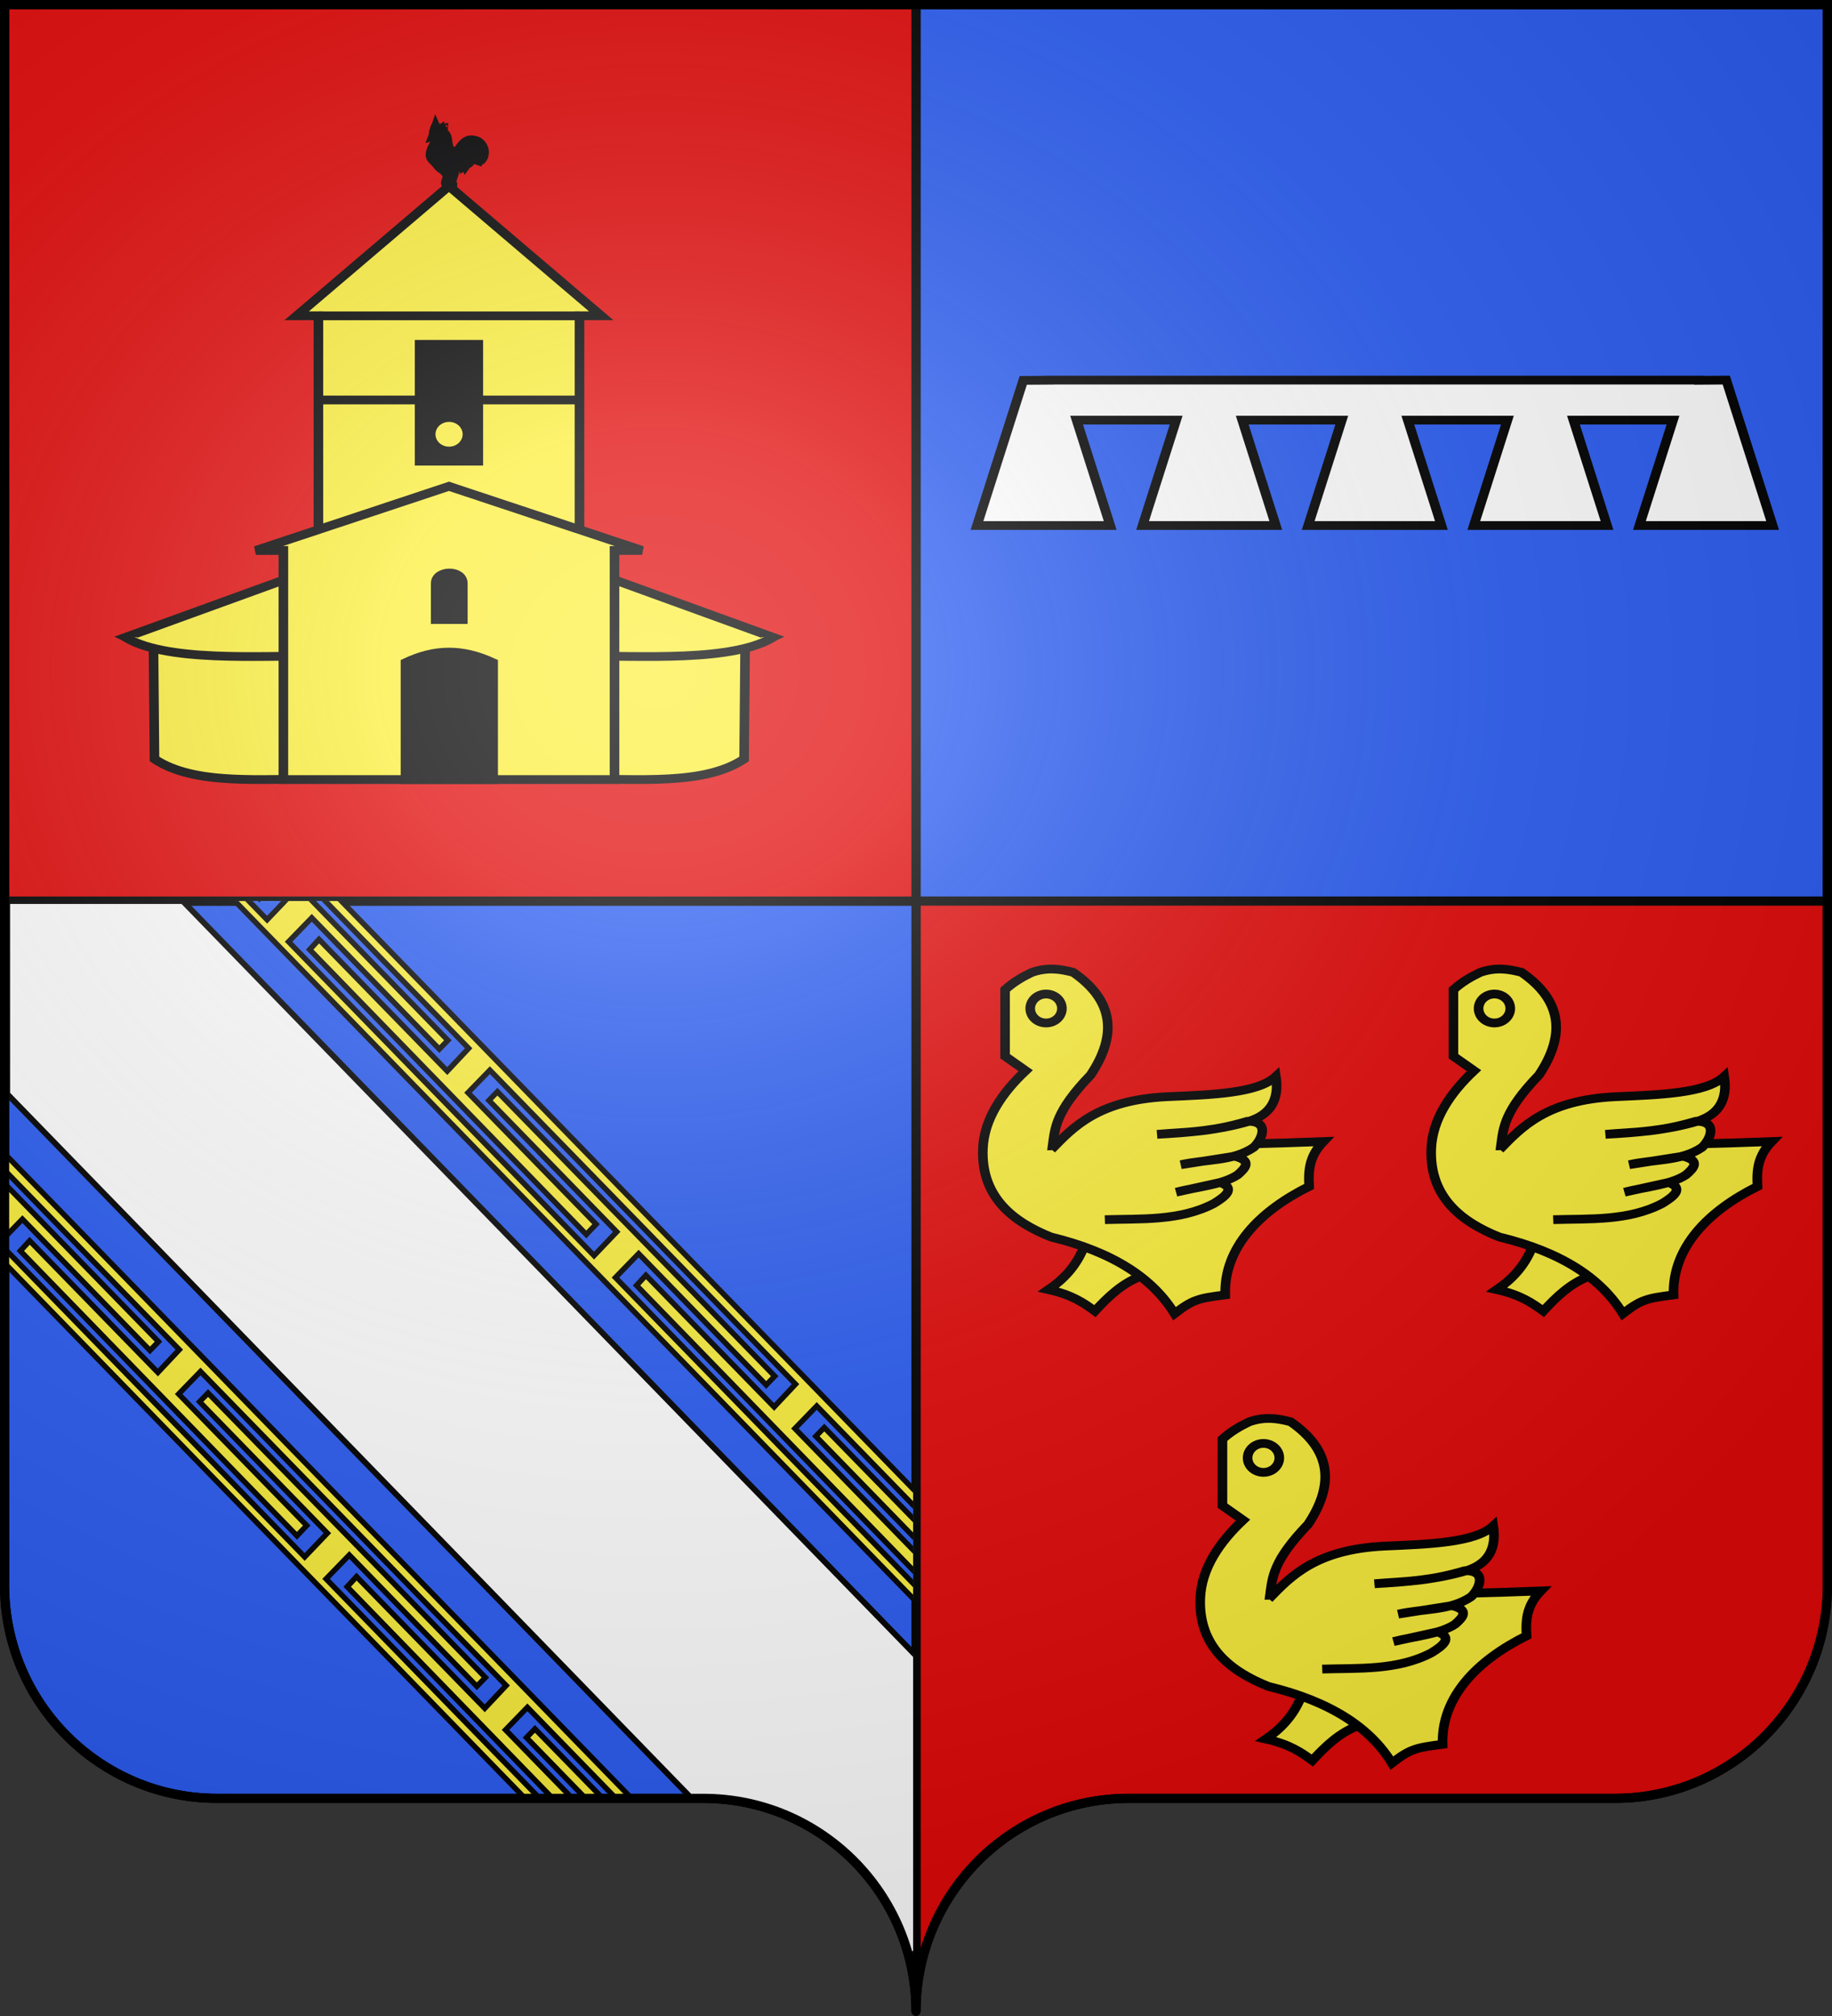
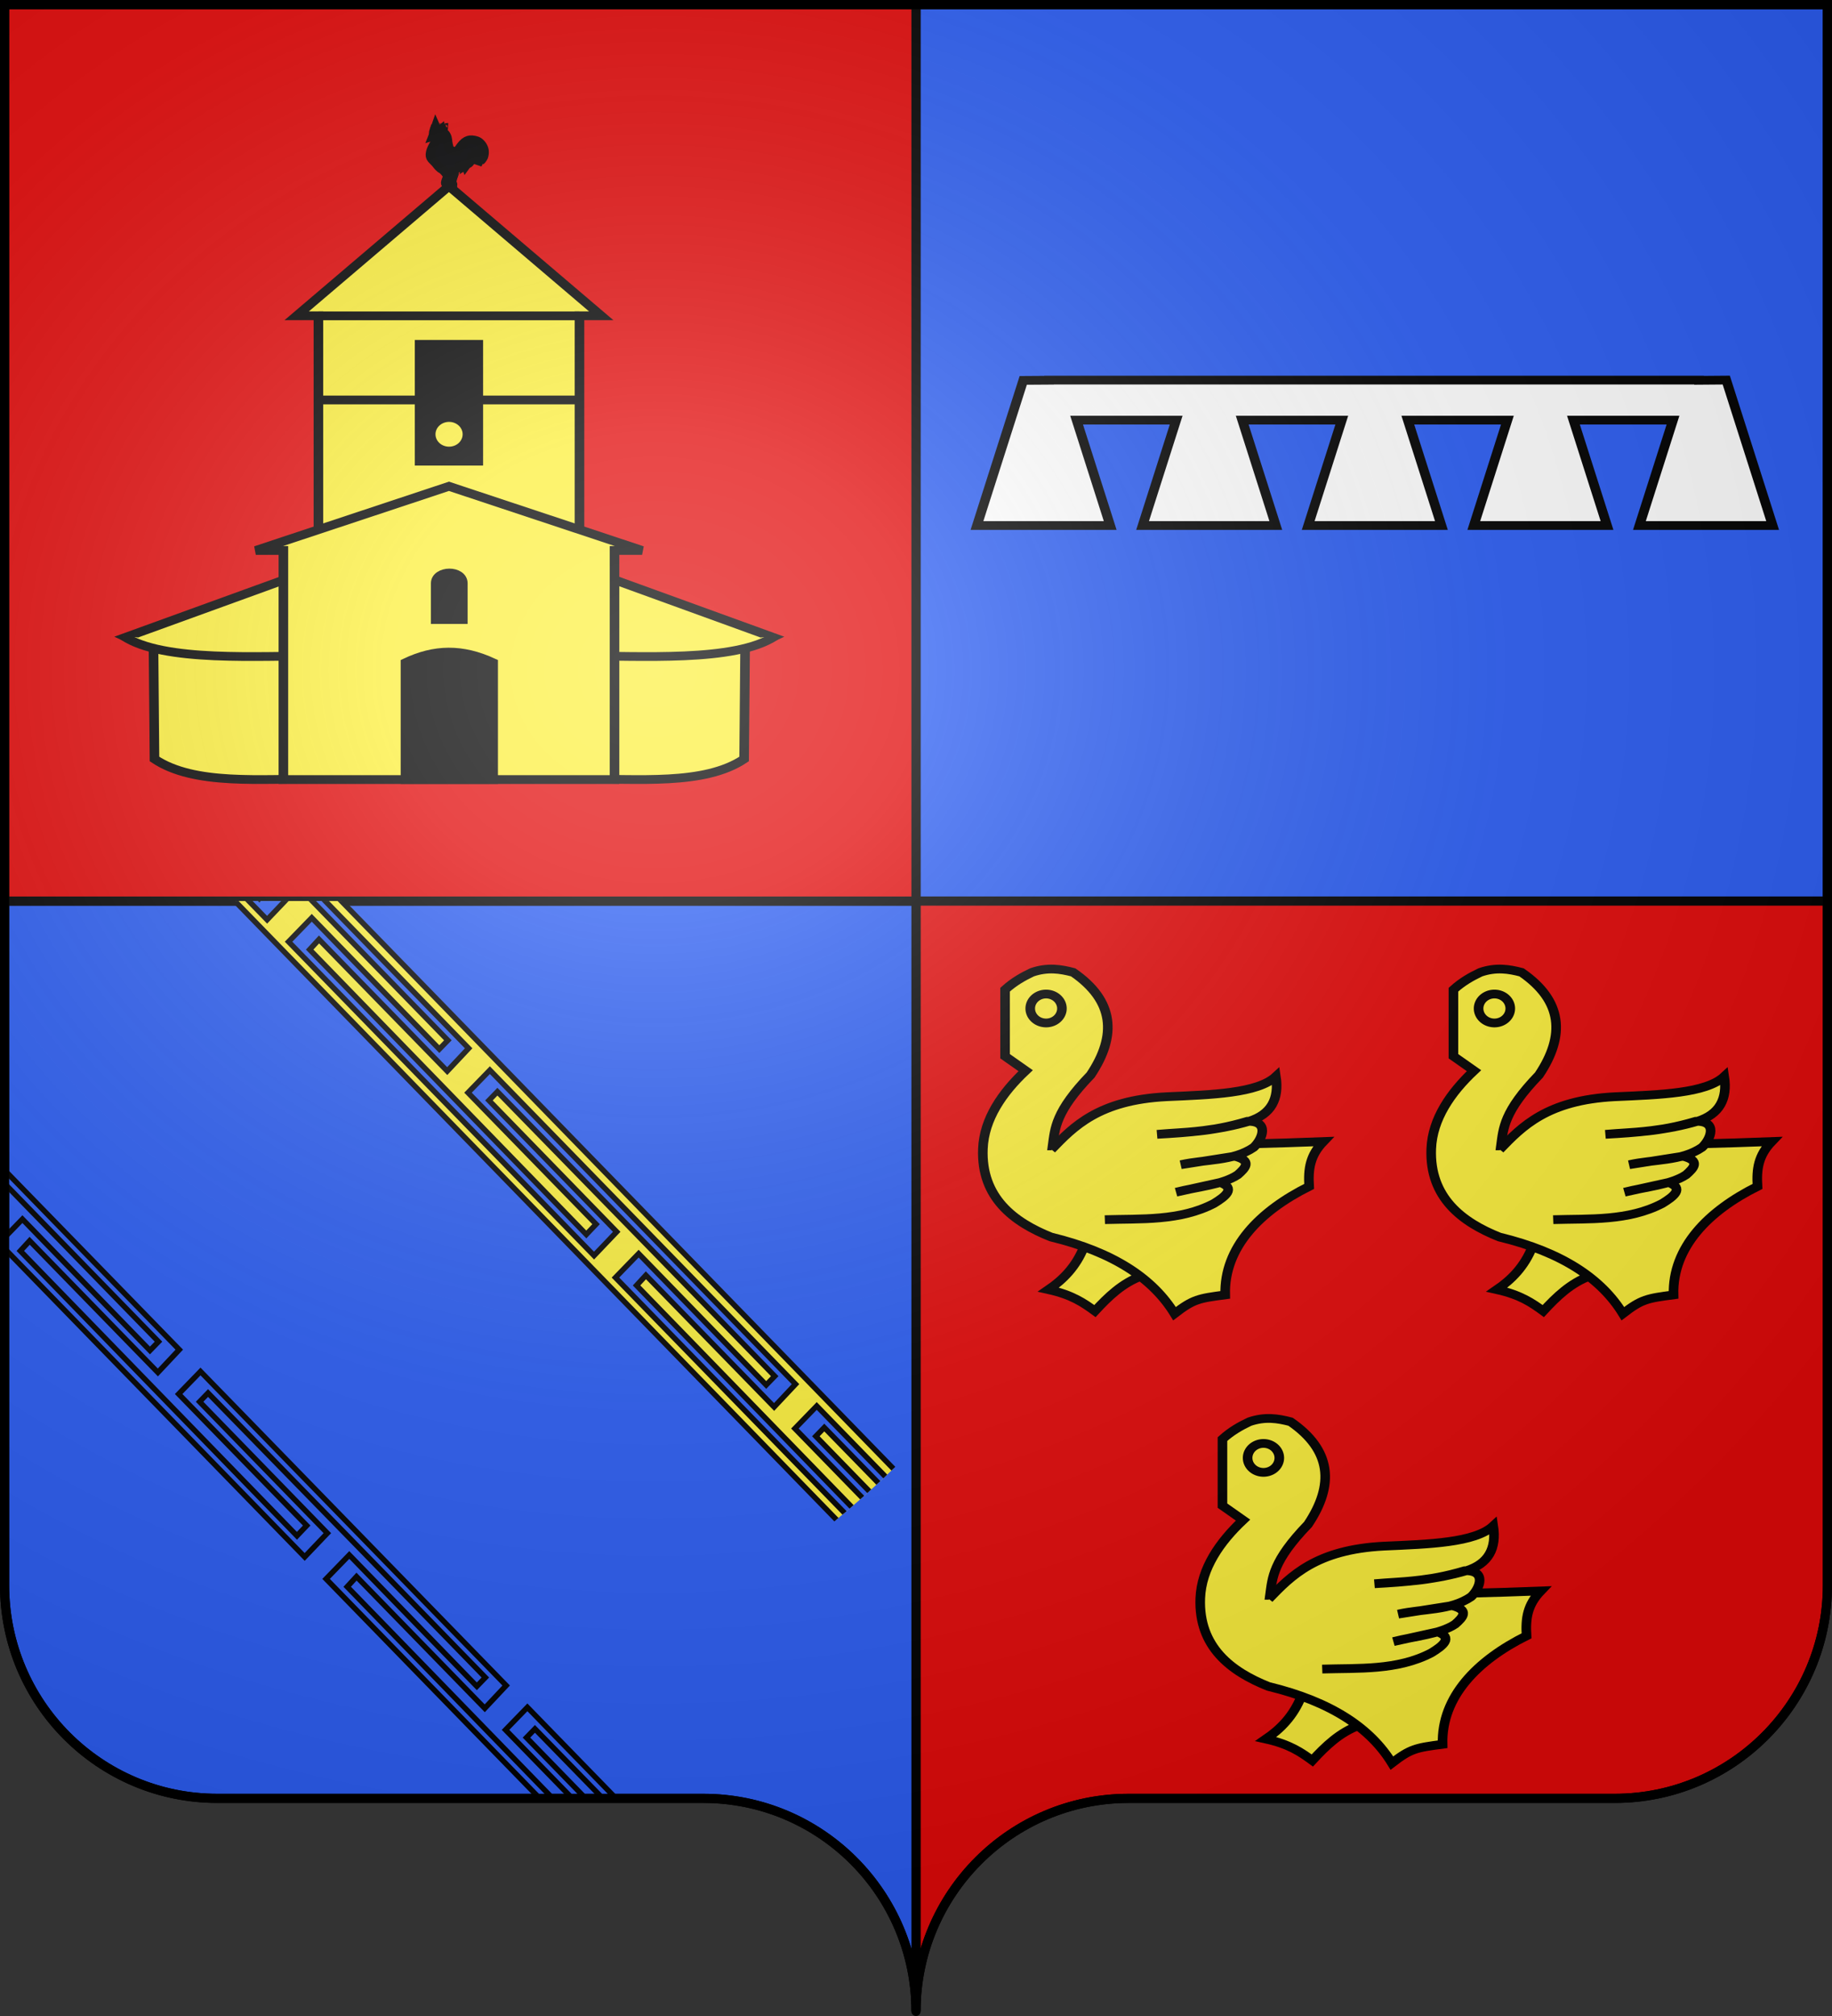
<svg xmlns="http://www.w3.org/2000/svg" xmlns:xlink="http://www.w3.org/1999/xlink" width="600" height="660" version="1.0">
  <rect width="100%" height="100%" fill="#333333" stroke="none" />
  <desc>Flag of Canton of Valais (Wallis)</desc>
  <defs>
    <clipPath id="e" clipPathUnits="userSpaceOnUse">
-       <path d="M1225.514 450.597S1024.124 200.99 512.31 200.99H48.728v499.215H512.31c511.814 0 713.204-249.608 713.204-249.608z" style="opacity:1;fill:none;fill-opacity:1;fill-rule:evenodd;stroke:#000;stroke-width:3.673;stroke-linecap:butt;stroke-linejoin:miter;stroke-miterlimit:4;stroke-dasharray:none;stroke-opacity:1" />
+       <path d="M1225.514 450.597S1024.124 200.99 512.31 200.99H48.728v499.215c511.814 0 713.204-249.608 713.204-249.608z" style="opacity:1;fill:none;fill-opacity:1;fill-rule:evenodd;stroke:#000;stroke-width:3.673;stroke-linecap:butt;stroke-linejoin:miter;stroke-miterlimit:4;stroke-dasharray:none;stroke-opacity:1" />
    </clipPath>
    <clipPath id="f" clipPathUnits="userSpaceOnUse">
      <path d="M949.562 577.797S748.172 328.19 236.359 328.19h-463.582v499.215h463.582c511.813 0 713.203-249.608 713.203-249.608z" style="opacity:1;fill:none;fill-opacity:1;fill-rule:evenodd;stroke:#000;stroke-width:3.673;stroke-linecap:butt;stroke-linejoin:miter;stroke-miterlimit:4;stroke-dasharray:none;stroke-opacity:1" />
    </clipPath>
    <clipPath id="d" clipPathUnits="userSpaceOnUse">
      <path d="M1.668 1.788v348.368c0 59.882 49.771 108.476 111.084 108.476h253.864c61.313 0 111.084 48.594 111.084 108.476V1.788z" style="opacity:1;fill:none;fill-opacity:1;fill-rule:nonzero;stroke:#000;stroke-width:4.725;stroke-linecap:butt;stroke-linejoin:miter;marker:none;marker-start:none;marker-mid:none;marker-end:none;stroke-miterlimit:4;stroke-dasharray:none;stroke-dashoffset:0;stroke-opacity:1;visibility:visible;display:inline;overflow:visible" />
    </clipPath>
    <radialGradient xlink:href="#a" id="g" cx="285.186" cy="200.448" r="300" fx="285.186" fy="200.448" gradientTransform="matrix(1.551 0 0 1.35 -227.894 -51.264)" gradientUnits="userSpaceOnUse" />
    <linearGradient id="a">
      <stop offset="0" style="stop-color:white;stop-opacity:.314" />
      <stop offset=".19" style="stop-color:white;stop-opacity:.251" />
      <stop offset=".6" style="stop-color:#6b6b6b;stop-opacity:.125" />
      <stop offset="1" style="stop-color:black;stop-opacity:.125" />
    </linearGradient>
  </defs>
  <g style="opacity:1;display:inline">
    <path d="M300 1.5V295h298.5V1.5z" style="opacity:1;fill:#2b5df2;fill-opacity:1;fill-rule:nonzero;stroke:#000;stroke-width:3;stroke-linecap:butt;stroke-linejoin:miter;marker:none;marker-start:none;marker-mid:none;marker-end:none;stroke-miterlimit:4;stroke-dasharray:none;stroke-dashoffset:0;stroke-opacity:1;visibility:visible;display:inline;overflow:visible" />
    <path d="M300 295v363.5c0-38.504 31.21-69.75 69.656-69.75h159.188c38.447 0 69.656-31.246 69.656-69.75V295z" style="opacity:1;fill:#e20909;fill-opacity:1;fill-rule:nonzero;stroke:#000;stroke-width:3;stroke-linecap:butt;stroke-linejoin:miter;marker:none;marker-start:none;marker-mid:none;marker-end:none;stroke-miterlimit:4;stroke-dasharray:none;stroke-dashoffset:0;stroke-opacity:1;visibility:visible;display:inline;overflow:visible" />
    <path d="M1.5 295v224c0 38.504 31.21 69.75 69.656 69.75h159.188c38.447 0 69.656 31.246 69.656 69.75V295z" style="opacity:1;fill:#2b5df2;fill-opacity:1;fill-rule:nonzero;stroke:#000;stroke-width:3;stroke-linecap:butt;stroke-linejoin:miter;marker:none;marker-start:none;marker-mid:none;marker-end:none;stroke-miterlimit:4;stroke-dasharray:none;stroke-dashoffset:0;stroke-opacity:1;visibility:visible;display:inline;overflow:visible" />
    <path d="M1.5 1.5V295H300V1.5z" style="opacity:1;fill:#e20909;fill-opacity:1;fill-rule:nonzero;stroke:#000;stroke-width:3;stroke-linecap:butt;stroke-linejoin:miter;marker:none;marker-start:none;marker-mid:none;marker-end:none;stroke-miterlimit:4;stroke-dasharray:none;stroke-dashoffset:0;stroke-opacity:1;visibility:visible;display:inline;overflow:visible" />
    <g style="fill:#fcef3c">
      <g style="display:inline;fill:#fcef3c">
        <g style="fill:#fcef3c" transform="matrix(.712 0 0 .65 -66.563 -82.039)">
          <g style="stroke:#000;stroke-opacity:1;stroke-width:4.411;stroke-miterlimit:4;stroke-dasharray:none">
            <g style="stroke:#000;stroke-opacity:1;stroke-width:4.411;stroke-miterlimit:4;stroke-dasharray:none">
              <path d="m239.752 411.852-88.852 35.3c4.231 2.165 8.462 3.606 12.693 4.557l.456 56.783c18.336 13.447 49.063 9.838 75.75 10.122z" style="fill:#fcef3c;fill-opacity:1;fill-rule:evenodd;stroke:#000;stroke-width:4.411;stroke-linecap:butt;stroke-linejoin:miter;stroke-miterlimit:4;stroke-dasharray:none;stroke-opacity:1" transform="translate(.5)" />
              <path d="M149.749 446.54c18.336 13.447 63.191 9.838 89.88 10.122" style="fill:#fcef3c;fill-opacity:1;fill-rule:evenodd;stroke:#000;stroke-width:4.411;stroke-linecap:butt;stroke-linejoin:miter;stroke-miterlimit:4;stroke-dasharray:none;stroke-opacity:1" transform="translate(.5)" />
            </g>
            <g style="stroke:#000;stroke-opacity:1;stroke-width:4.411;stroke-miterlimit:4;stroke-dasharray:none">
              <path d="m239.752 411.852-88.852 35.3c4.231 2.165 8.462 3.606 12.693 4.557l.456 56.783c18.336 13.447 49.063 9.838 75.75 10.122z" style="fill:#fcef3c;fill-opacity:1;fill-rule:evenodd;stroke:#000;stroke-width:4.411;stroke-linecap:butt;stroke-linejoin:miter;stroke-miterlimit:4;stroke-dasharray:none;stroke-opacity:1" transform="matrix(-1 0 0 1 599.823 0)" />
              <path d="M149.749 446.54c18.336 13.447 63.191 9.838 89.88 10.122" style="fill:#fcef3c;fill-opacity:1;fill-rule:evenodd;stroke:#000;stroke-width:4.411;stroke-linecap:butt;stroke-linejoin:miter;stroke-miterlimit:4;stroke-dasharray:none;stroke-opacity:1" transform="matrix(-1 0 0 1 599.823 0)" />
            </g>
            <path d="m300 219.95-70.05 65.318h10.007v233.283h120.086V285.268h10.007z" style="opacity:1;display:inline;fill:#fcef3c;fill-opacity:1;fill-rule:evenodd;stroke:#000;stroke-width:4.411;stroke-linecap:butt;stroke-linejoin:miter;stroke-miterlimit:4;stroke-dasharray:none;stroke-opacity:1" />
            <path d="M286.5 299.652h27V358.5h-27z" style="opacity:1;display:inline;fill:#000;fill-opacity:1;fill-rule:evenodd;stroke:#000;stroke-width:4.411;stroke-linecap:butt;stroke-linejoin:miter;stroke-miterlimit:4;stroke-dasharray:none;stroke-opacity:1" />
            <path d="M308.5 344.947a8.45 8.45 0 0 1-8.447 8.447 8.45 8.45 0 0 1-8.447-8.447 8.45 8.45 0 0 1 8.447-8.447 8.45 8.45 0 0 1 8.447 8.447z" style="opacity:1;display:inline;fill:#fcef3c;fill-opacity:1;stroke:#000;stroke-width:4.411;stroke-miterlimit:4;stroke-opacity:1;stroke-dasharray:none" />
            <path d="M240 285.3h120M239.43 327.666h120" style="opacity:1;display:inline;fill:none;fill-rule:evenodd;stroke:#000;stroke-width:4.411;stroke-linecap:butt;stroke-linejoin:miter;stroke-miterlimit:4;stroke-dasharray:none;stroke-opacity:1" />
            <g style="opacity:1;display:inline;fill:#fcef3c;stroke:#000;stroke-opacity:1;stroke-width:4.954;stroke-miterlimit:4;stroke-dasharray:none">
              <path d="M190.947 86.924c0 .04-.42 1.633-.7 2.777-.282 1.144-.424 1.799-.424 1.799s.304.235.45.463c.145.228.132.45.132.45l-.159-.186c-4.014 1.434-.583-3.158-.383-5.687z" style="fill:#000003;fill-opacity:1;fill-rule:evenodd;stroke:#000;stroke-width:4.954;stroke-linecap:butt;stroke-linejoin:miter;stroke-miterlimit:4;stroke-dasharray:none;stroke-opacity:1" transform="matrix(.89 0 0 .89 130.924 136.604)" />
              <path d="M192.394 86.74c0 .042-.455 1.772-.76 3.013a83 83 0 0 0-.46 1.952s.33.254.488.502c.158.247.144.488.144.488l-.172-.201s-.111.183-.259.187c-.147.003-.33-.173-.33-.173-3.873.941-1.938 1-.746-1.12.058-.243.388-1.072.617-2.338.23-1.267.302-2.727.302-2.727z" style="fill:#000003;fill-opacity:1;fill-rule:evenodd;stroke:#000;stroke-width:4.954;stroke-linecap:butt;stroke-linejoin:miter;stroke-miterlimit:4;stroke-dasharray:none;stroke-opacity:1" transform="matrix(.89 0 0 .89 130.924 136.604)" />
              <path d="M190.23 86.87s-.92.496-1.429-.041c-.503-.53-.233-.555-1.514-1.921-1.282-1.366-.784-.274-2.392-2.037-.804-.882-.914-1.284-1.682-2.208-.768-.923-2.194-2.368-2.36-2.81-.398-1.069-.588-1.416-.304-3.207.285-1.791 1.441-3.958 1.441-3.958l2.07-4.16-.588-3.045 2.192-1.847.147.941c.675.647 1.71.454 2.624 2.321.913 1.867.578 3.197 1.055 5.236.477 2.04.42 2.078.65 2.537.233.467.927.79 1.583 1.015.65.223 2.04.579 2.597.122.552-.451 1.614-2.491 2.862-3.998 1.275-1.54 2.656-2.232 3.755-2.355 1.053-.117 3.135.193 4.282 1.056 1.2.902 3.009 3.217 2.902 6.048-.105 2.809-.862 3.328-1.096 3.836-.176.384-.893 1.035-.893 1.035s1.259-2.395 1.38-4.262c.122-1.867-.892-3.207-.892-3.207s.598 1.532.08 3.897c-.517 2.364-2.15 5.56-2.15 5.56s.74-3.003.933-5.032-.162-3.085-.162-3.085-.01.933-.244 1.34c-.233.405-.69.283-.69.283s.315.853-.081 1.34-1.502.609-1.502.609.487 1.187.122 1.664c-.366.477-1.583.243-1.583.243s-.284.833-.69 1.421-.934.934-.934.934l.447-1.421-1.38 2.07-.569-1.745s-.142 1.126-.487 1.786-.893.852-.893.852l-.081-1.218s-.502 1.213-.568 1.015c-.061-.182-.406-.852-.406-.852s-.457.01-.853.446c-.395.437-.385.812-.73 1.3-.345.486-.65.649-.65.649l-.04-.61s-.173.64-.406 1.016c-.234.375-.528.487-.528.487s.096 1.177-.122 1.968c-.218.792-.253.939-.71 1.076s-.687-1.196-1.513-1.084z" style="fill:#000003;fill-opacity:1;fill-rule:evenodd;stroke:#000;stroke-width:4.954;stroke-linecap:butt;stroke-linejoin:miter;stroke-miterlimit:4;stroke-dasharray:none;stroke-opacity:1" transform="matrix(.89 0 0 .89 130.924 136.604)" />
              <path d="M181.775 65.399s.215-.61.647-.99 1.08-.531 1.08-.531l1.33 1.406s-.881-.158-1.645-.129c-.765.029-1.412.244-1.412.244z" style="fill:#000003;fill-opacity:1;fill-rule:evenodd;stroke:#000;stroke-width:4.954;stroke-linecap:butt;stroke-linejoin:miter;stroke-miterlimit:4;stroke-dasharray:none;stroke-opacity:1" transform="matrix(.89 0 0 .89 130.924 136.604)" />
              <g style="fill:#000003;fill-opacity:1;stroke:#000;stroke-width:87.17;stroke-linejoin:miter;stroke-miterlimit:4;stroke-dasharray:none;stroke-opacity:1">
                <path d="M251.607 232.362c0 4.042-3.6 7.322-8.036 7.322-4.435 0-9.126-3.43-8.035-7.322.778-2.775 2.408-4.228 5.834-5.012 4.324-.989 10.237.97 10.237 5.012z" style="fill:#000003;fill-opacity:1;stroke:#000;stroke-width:87.17;stroke-linejoin:miter;stroke-miterlimit:4;stroke-dasharray:none;stroke-opacity:1" transform="matrix(.046 -.022 .022 .046 279.624 188.208)" />
                <path d="M251.607 232.362c0 4.044-3.598 7.322-8.036 7.322s-8.035-3.278-8.035-7.322c0-4.043 3.597-7.321 8.035-7.321s8.036 3.278 8.036 7.321z" style="fill:#000003;fill-opacity:1;stroke:#000;stroke-width:126.537;stroke-linejoin:miter;stroke-miterlimit:4;stroke-dasharray:none;stroke-opacity:1" transform="matrix(.031 -.015 .015 .031 284.658 189.859)" />
                <path d="M251.607 232.362c0 4.044-3.598 7.322-8.036 7.322s-8.035-3.278-8.035-7.322c0-4.043 3.597-7.321 8.035-7.321s8.036 3.278 8.036 7.321z" style="fill:#000003;fill-opacity:1;stroke:#000;stroke-width:575.415;stroke-linejoin:miter;stroke-miterlimit:4;stroke-dasharray:none;stroke-opacity:1" transform="matrix(.008 0 0 .008 293.806 191.656)" />
                <path d="M251.607 232.362c0 4.044-3.598 7.322-8.036 7.322s-8.035-3.278-8.035-7.322c0-4.043 3.597-7.321 8.035-7.321s8.036 3.278 8.036 7.321z" style="fill:#000003;fill-opacity:1;stroke:#000;stroke-width:416.625;stroke-linejoin:miter;stroke-miterlimit:4;stroke-dasharray:none;stroke-opacity:1" transform="matrix(.009 0 0 .012 293.571 190.584)" />
              </g>
              <path d="M185.104 65.212s.19 1.367-.301 1.895c-.492.527-1.059.333-1.665.215s-.74-.219-.76-.689c-.022-.47.218-.793.674-1.191.455-.398.635-.344 1.148-.402.513-.057.904.172.904.172zM183.503 64.086c-.411.026-1.015.447-1.299-.04s.162-1.908.162-1.908l.447.223s-.198-.335-.244-.629.061-.548.061-.548.137.365.305.568.385.345.365.244c-.02-.102-.198-.553-.244-.995s.061-.77.061-.77.188.466.406.79c.218.325.467.508.467.508l-.02-2.05s.162.62.345 1.015c.182.396.385.568.385.568l.203-2.009s.203.65.325 1.096.162.69.162.69.224-.335.325-.75c.102-.417.081-.914.081-.914s.137.512.203.852.061.508.061.508.31-.056.487-.203c.178-.147.224-.386.224-.386s-.051.33.02.487.264.142.264.142-.016.62-.345 1.056c-.33.436-.975.69-.975.69s-.197-.239-.588 0c-.39.238-.65.548-.974.954-.325.405-.325.67-.325.67s.066.116-.345.141z" style="fill:#000003;fill-opacity:1;fill-rule:evenodd;stroke:#000;stroke-width:4.954;stroke-linecap:butt;stroke-linejoin:miter;stroke-miterlimit:4;stroke-dasharray:none;stroke-opacity:1" transform="matrix(.89 0 0 .89 130.924 136.604)" />
            </g>
            <g style="stroke:#000;stroke-opacity:1;stroke-width:4.411;stroke-miterlimit:4;stroke-dasharray:none">
              <g style="stroke:#000;stroke-opacity:1;stroke-width:4.411;stroke-miterlimit:4;stroke-dasharray:none">
                <path d="m300 371.148-88.852 32.31h12.693v115.394H376.16V403.458h12.693z" style="fill:#fcef3c;fill-opacity:1;fill-rule:evenodd;stroke:#000;stroke-width:4.411;stroke-linecap:butt;stroke-linejoin:miter;stroke-miterlimit:4;stroke-dasharray:none;stroke-opacity:1" />
                <path d="M280 460c13.444-6.999 25.977-7.275 40.332 0v58.848H280z" style="fill:#000;fill-opacity:1;fill-rule:evenodd;stroke:#000;stroke-width:4.411;stroke-linecap:butt;stroke-linejoin:miter;stroke-miterlimit:4;stroke-dasharray:none;stroke-opacity:1" />
              </g>
              <path d="M293.906 420c.057-6.797 12.418-7.027 12.475 0v18.281h-12.475z" style="fill:#000;fill-opacity:1;stroke:#000;stroke-width:4.411;stroke-miterlimit:4;stroke-opacity:1;stroke-dasharray:none" />
            </g>
          </g>
          <g style="stroke:#000;stroke-opacity:1;stroke-width:4.411;stroke-miterlimit:4;stroke-dasharray:none">
            <path d="M1129.989 78.73v.066l-11.856.088-21.282 73.08h61.276l-15.45-53.074h45.803l-15.45 53.073h61.276l-15.45-53.073h45.803l-15.45 53.073h61.276l-15.45-53.073h45.803l-15.45 53.073h61.276l-15.45-53.073h45.803l-15.45 53.073h61.276l-21.33-73.233-12.522.11v-.11H1129.99z" style="fill:#fff;fill-opacity:1;fill-rule:evenodd;stroke:#000;stroke-width:4.411;stroke-linecap:butt;stroke-linejoin:miter;stroke-miterlimit:4;stroke-dasharray:none;stroke-opacity:1;display:inline" transform="translate(-553.966 238.92)" />
          </g>
          <g style="fill:#fcef3c;stroke:#000;stroke-opacity:1;stroke-width:4.411;stroke-miterlimit:4;stroke-dasharray:none">
            <g id="c" style="fill:#fcef3c;display:inline;stroke:#000;stroke-opacity:1;stroke-width:4.188;stroke-miterlimit:4;stroke-dasharray:none">
              <path d="M-143.977 278.607c-3.567 9.659-9.168 15.76-15.529 20.53 10.376 2.517 15.384 6.376 20.267 10.266 5.834-6.878 11.933-13.423 20.53-16.846l.264-13.687z" style="fill:#fcef3c;fill-opacity:1;fill-rule:evenodd;stroke:#000;stroke-width:4.188;stroke-linecap:butt;stroke-linejoin:miter;stroke-miterlimit:4;stroke-dasharray:none;stroke-opacity:1" transform="matrix(1.053 0 0 1.053 743.752 460.757)" />
              <path d="M-178.483 155.68c3.92-3.881 7.84-6.244 11.76-8.3 6.859-2.59 12.514-1.568 17.987 0 17.877 13.495 19.24 30.088 7.61 49.117-15.363 17.442-15.557 25.404-16.603 33.898 37.336.007 75.49-.26 118.297-2.076-5.844 6.649-6.691 13.027-6.227 21.446-21.499 11.734-37.238 29.115-36.665 51.885-11.647 1.67-13.968 2.124-22.137 8.993-9.307-16.562-26.219-29.32-53.96-36.665-16.147-7.057-30.589-18.776-29.747-42.2.514-14.312 8.492-26.884 18.678-37.357l-8.993-6.917z" style="fill:#fcef3c;fill-opacity:1;fill-rule:evenodd;stroke:#000;stroke-width:4.188;stroke-linecap:butt;stroke-linejoin:miter;stroke-miterlimit:4;stroke-dasharray:none;stroke-opacity:1" transform="matrix(1.053 0 0 1.053 743.752 460.757)" />
              <path d="M-155.654 164.674a6.918 6.918 0 1 1-13.836 0 6.918 6.918 0 1 1 13.836 0z" style="fill:#fcef3c;fill-opacity:1;fill-rule:nonzero;stroke:#000;stroke-width:4.188;stroke-linecap:butt;stroke-linejoin:miter;marker:none;marker-start:none;marker-mid:none;marker-end:none;stroke-miterlimit:4;stroke-dasharray:none;stroke-dashoffset:0;stroke-opacity:1;visibility:visible;display:inline;overflow:visible" transform="matrix(1.053 0 0 1.053 745.859 460.757)" />
              <path d="M-158.235 232.123c9.673-10.944 20.64-23.617 50.315-25.25 19.6-.949 39.726-1.574 47.734-9.684 1.497 10.704-2.03 18.11-11.76 21.445-13.157 4.26-26.623 5.424-40.125 6.226 12.183-1.182 22.672-.792 39.432-6.226 9.749-.277 6.688 8.464 2.768 12.453-9.06 6.791-21.179 5.629-31.823 8.301l23.521-4.053c7.66 2.116 4.785 5.57 1.35 8.862-6.654 4.843-17.705 5.756-26.946 8.335l19.238-4.643c6.895 2.705 2.422 6.623-2.669 10.012-14.835 8.523-31.99 7.248-47.7 7.775" style="fill:#fcef3c;fill-opacity:1;fill-rule:evenodd;stroke:#000;stroke-width:4.188;stroke-linecap:butt;stroke-linejoin:miter;stroke-miterlimit:4;stroke-dasharray:none;stroke-opacity:1" transform="matrix(1.053 0 0 1.053 743.752 460.757)" />
            </g>
          </g>
          <use xlink:href="#c" width="600" height="660" transform="translate(99.993 226.35)" />
          <use xlink:href="#c" width="600" height="660" transform="translate(206.237)" />
        </g>
      </g>
    </g>
    <g clip-path="url(#d)" transform="matrix(.623 0 0 .641 1.45 293.569)">
      <g style="display:inline">
        <g style="opacity:1;display:inline">
-           <path d="M598.5 100.781 141.125 558.156c-31.35-28.132-62.039-62.67-86.688-104.125L506.281 2.188H598.5z" style="fill:#fff;fill-opacity:1;fill-rule:evenodd;stroke:#000;stroke-width:3;stroke-linecap:butt;stroke-linejoin:miter;stroke-miterlimit:4;stroke-dasharray:none;stroke-opacity:1" transform="matrix(-1 0 0 1 600 0)" />
          <path d="M0 0h600v660H0z" style="fill:none;fill-opacity:1;fill-rule:nonzero;stroke:none;stroke-width:7.56;stroke-linecap:round;stroke-linejoin:round;stroke-miterlimit:4;stroke-dasharray:none;stroke-opacity:1" transform="matrix(-1 0 0 1 600 0)" />
        </g>
      </g>
      <g clip-path="url(#e)" style="fill:#fcef3c;display:inline" transform="matrix(0 .558 1.196 0 -238.859 -25)">
        <path d="M843.229 718.819-60.845 296.627l50.174-23.372 904.3 422.274z" style="fill:#fcef3c;fill-opacity:1;fill-rule:evenodd;stroke:#000;stroke-width:3;stroke-linecap:butt;stroke-linejoin:miter;stroke-miterlimit:4;stroke-dasharray:none;stroke-opacity:1" />
        <path d="m-32.662 283.417 69.756 32.654 9.425-4.302-70.116-32.575m6.323-2.945 83.135 38.921-21.79 9.974-83.057-38.781m889.651 429.182-32.245-15.138 20.63-9.61 32.177 15.128m9.285-4.367-172.488-80.375-9.28 4.101 120.496 56.367-20.872 9.413-122.907-57.451-164.528-76.844 20.63-9.609 120.375 56.29 9.403-4.292-260.756-121.59-9.28 4.101 120.518 56.357-20.872 9.413-122.955-57.474-164.461-76.874 20.629-9.61 120.376 56.29 9.403-4.291L93.186 333.89l-9.28 4.101 120.518 56.356-20.872 9.414-153.285-71.657-83.536-39.088 6.301-2.935 82.98 38.993 140.239 65.544 8.048-3.749-120.2-56.063 21.89-10.196 287.296 134.27-21.77 9.965-120.274-56.16-7.982 3.718 150.505 70.522 109.885 51.371 8.048-3.749-120.199-56.063 21.89-10.196L680.683 602.56l-21.769 9.964-120.274-56.16-7.982 3.718 137.978 64.653 122.453 57.177 8.048-3.749-120.221-56.052 21.889-10.197 185.656 86.792m-21.403 10.155-19.001-8.872-7.96 3.708 18.657 8.98" style="fill:#2b5df2;fill-opacity:1;fill-rule:evenodd;stroke:#000;stroke-width:3;stroke-linecap:butt;stroke-linejoin:miter;stroke-miterlimit:4;stroke-dasharray:none;stroke-opacity:1" />
      </g>
      <g clip-path="url(#f)" style="fill:#fcef3c;display:inline" transform="matrix(0 .558 1.196 0 -390.975 128.905)">
-         <path d="M843.229 718.819-60.845 296.627l50.174-23.372 904.3 422.274z" style="fill:#fcef3c;fill-opacity:1;fill-rule:evenodd;stroke:#000;stroke-width:3;stroke-linecap:butt;stroke-linejoin:miter;stroke-miterlimit:4;stroke-dasharray:none;stroke-opacity:1" />
        <path d="m-32.662 283.417 69.756 32.654 9.425-4.302-70.116-32.575m6.323-2.945 83.135 38.921-21.79 9.974-83.057-38.781m889.651 429.182-32.245-15.138 20.63-9.61 32.177 15.128m9.285-4.367-172.488-80.375-9.28 4.101 120.496 56.367-20.872 9.413-122.907-57.451-164.528-76.844 20.63-9.609 120.375 56.29 9.403-4.292-260.756-121.59-9.28 4.101 120.518 56.357-20.872 9.413-122.955-57.474-164.461-76.874 20.629-9.61 120.376 56.29 9.403-4.291L93.186 333.89l-9.28 4.101 120.518 56.356-20.872 9.414-153.285-71.657-83.536-39.088 6.301-2.935 82.98 38.993 140.239 65.544 8.048-3.749-120.2-56.063 21.89-10.196 287.296 134.27-21.77 9.965-120.274-56.16-7.982 3.718 150.505 70.522 109.885 51.371 8.048-3.749-120.199-56.063 21.89-10.196L680.683 602.56l-21.769 9.964-120.274-56.16-7.982 3.718 137.978 64.653 122.453 57.177 8.048-3.749-120.221-56.052 21.889-10.197 185.656 86.792m-21.403 10.155-19.001-8.872-7.96 3.708 18.657 8.98" style="fill:#2b5df2;fill-opacity:1;fill-rule:evenodd;stroke:#000;stroke-width:3;stroke-linecap:butt;stroke-linejoin:miter;stroke-miterlimit:4;stroke-dasharray:none;stroke-opacity:1" />
      </g>
    </g>
  </g>
  <g style="display:inline">
    <path d="M1.5 1.5V518.99c0 38.505 31.203 69.755 69.65 69.755h159.2c38.447 0 69.65 31.25 69.65 69.754 0-38.504 31.203-69.754 69.65-69.754h159.2c38.447 0 69.65-31.25 69.65-69.755V1.5z" style="fill:url(#g);fill-opacity:1;fill-rule:evenodd;stroke:none;stroke-width:3;stroke-linecap:butt;stroke-linejoin:miter;stroke-miterlimit:4;stroke-dasharray:none;stroke-opacity:1" />
  </g>
  <g style="display:inline">
    <path d="M300 658.5c0-38.504 31.203-69.754 69.65-69.754h159.2c38.447 0 69.65-31.25 69.65-69.753V1.5H1.5v517.493c0 38.504 31.203 69.753 69.65 69.753h159.2c38.447 0 69.65 31.25 69.65 69.754" style="fill:none;fill-opacity:1;fill-rule:nonzero;stroke:#000;stroke-width:3;stroke-linecap:round;stroke-linejoin:round;stroke-miterlimit:4;stroke-dasharray:none;stroke-dashoffset:0;stroke-opacity:1" />
  </g>
</svg>